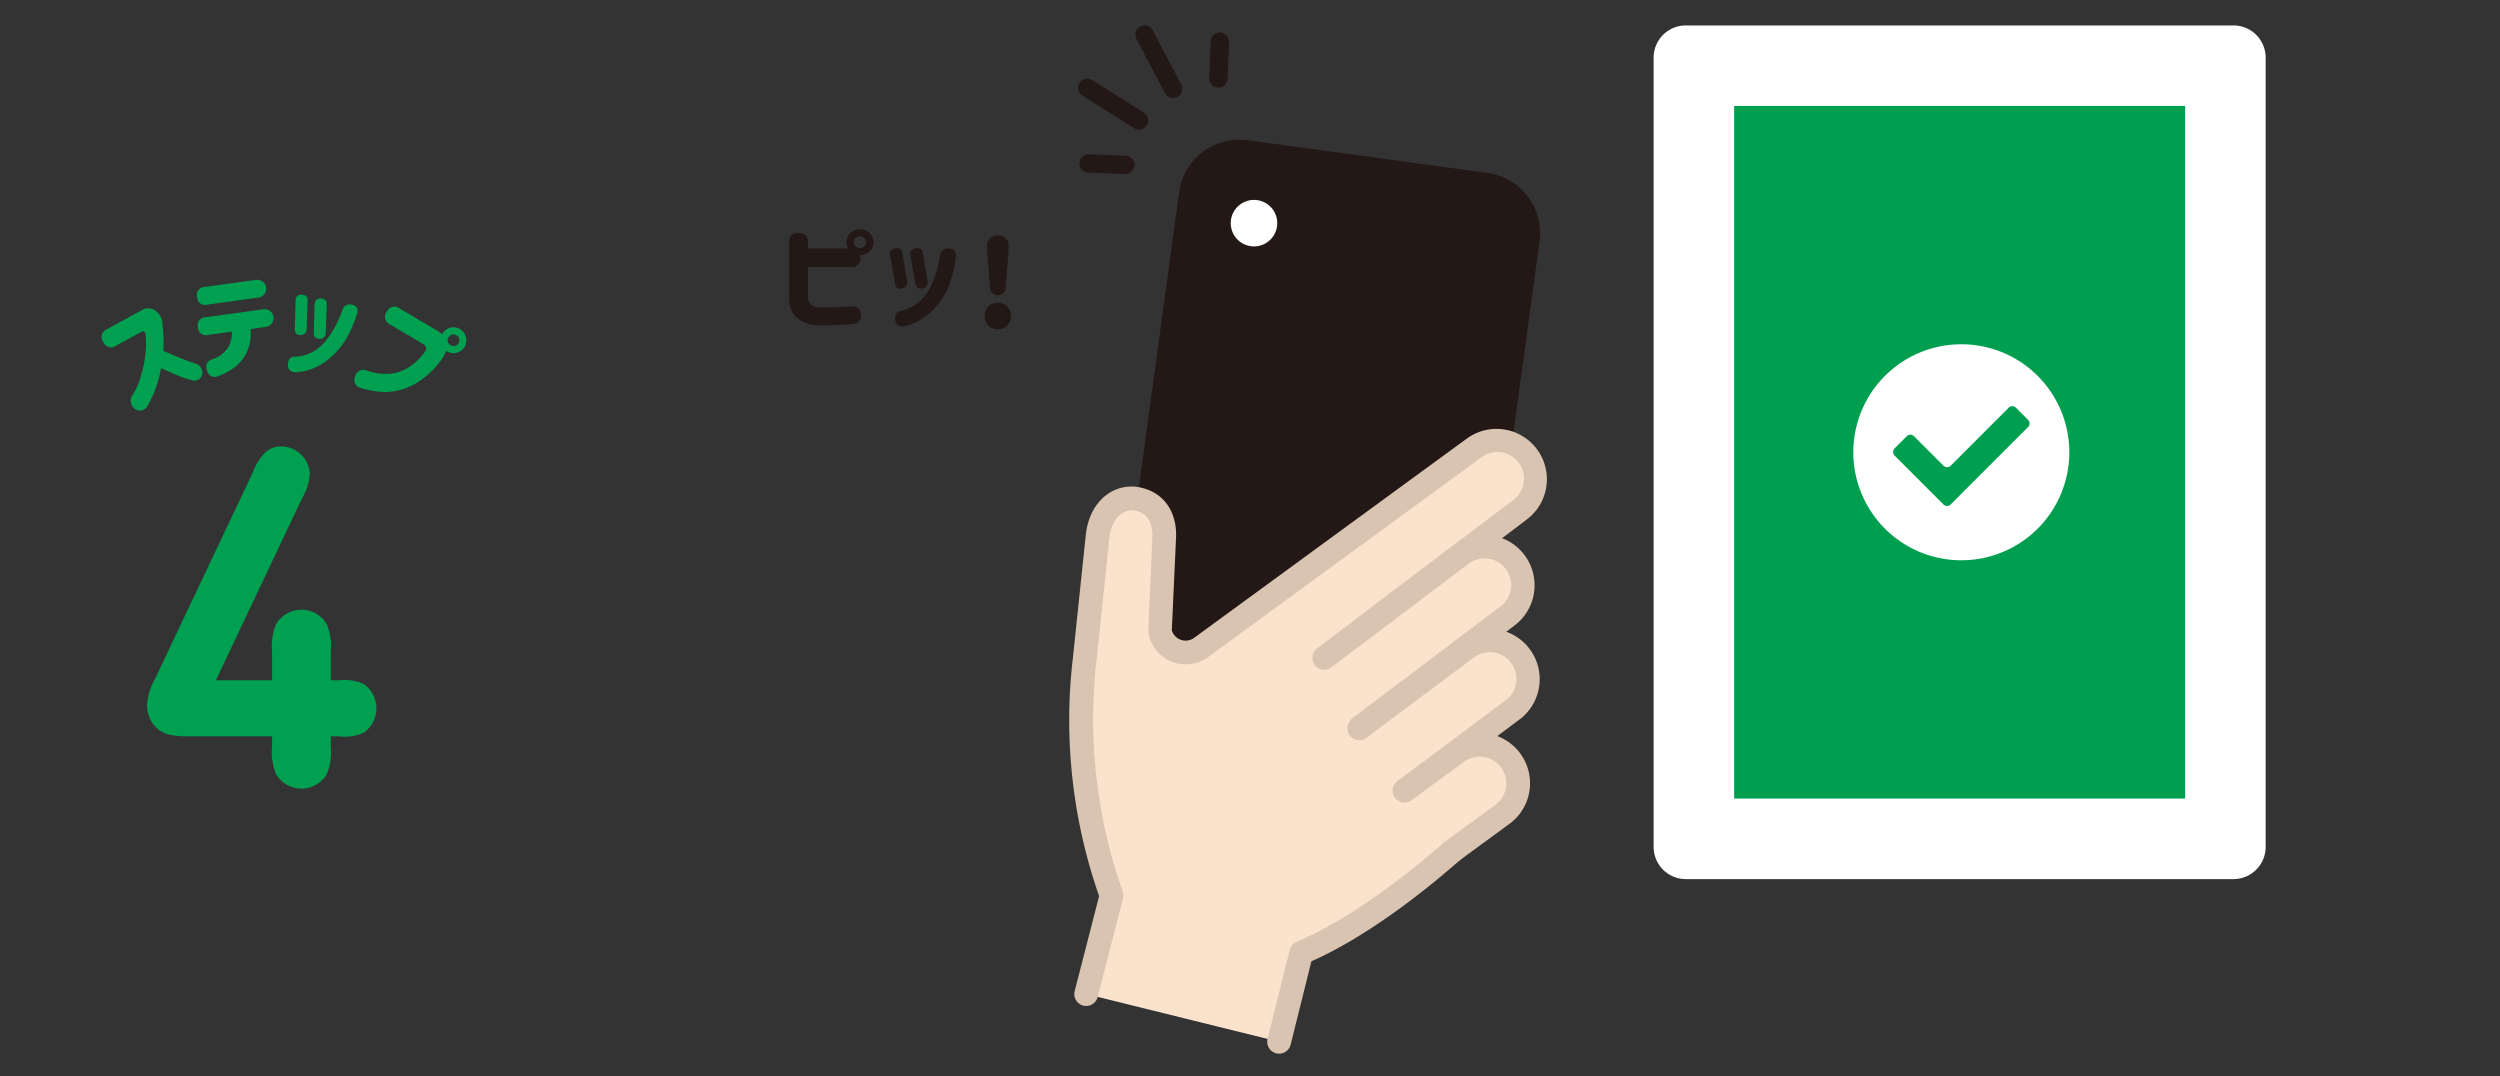
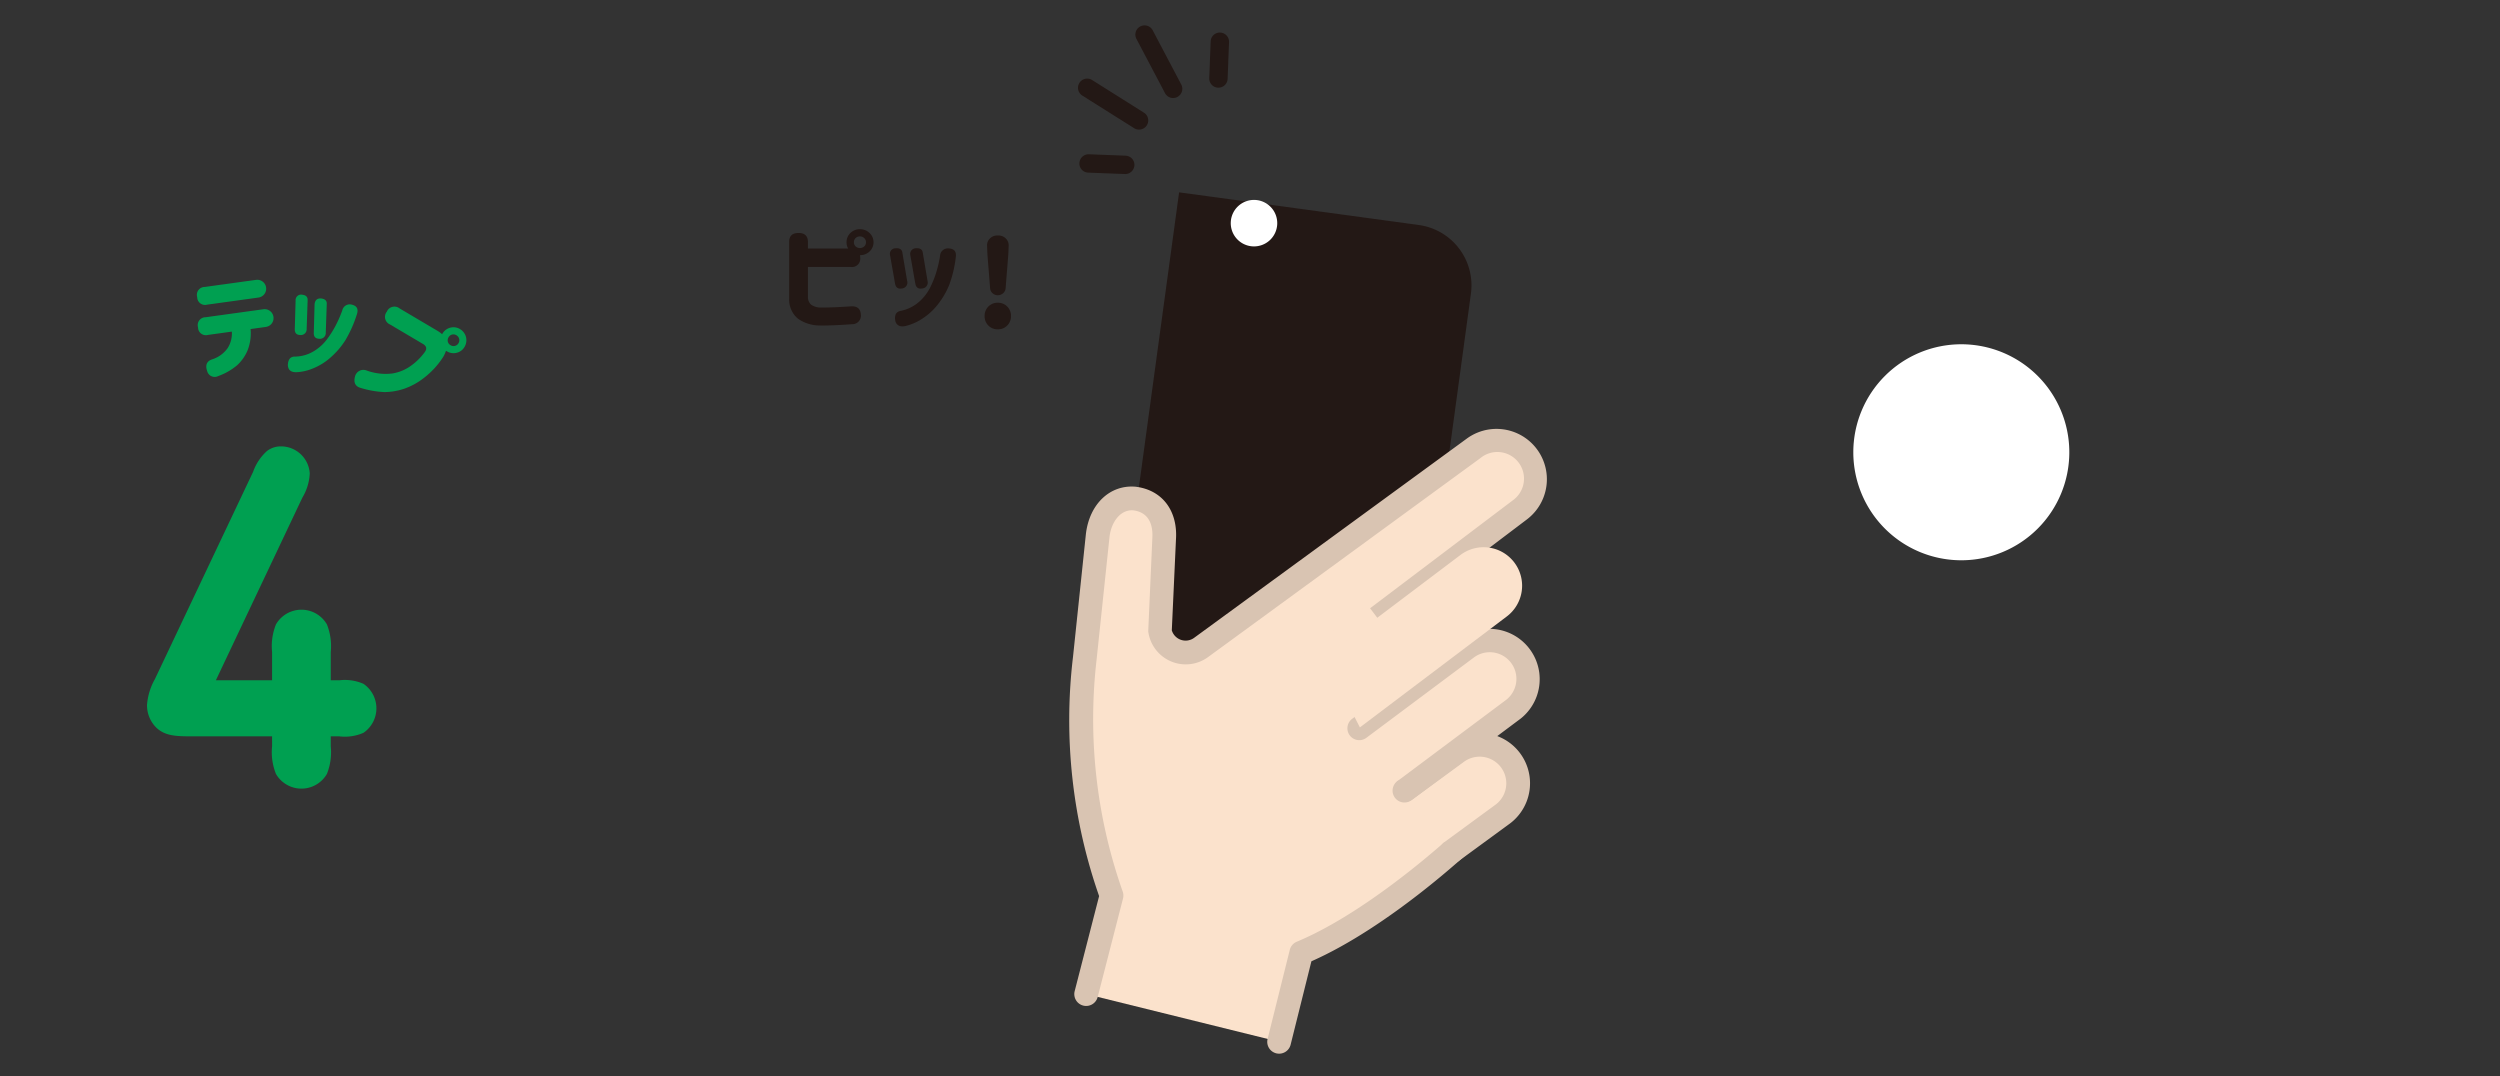
<svg xmlns="http://www.w3.org/2000/svg" width="295" height="127" viewBox="0 0 295 127">
  <rect x="0" y="0" width="295" height="127" fill="#333333" stroke="none" />
  <rect width="295" height="127" fill="#999" opacity="0" />
  <g transform="translate(-420.202 -387.426)">
-     <path d="M617.435,491.16h-64.62a3.8,3.8,0,0,1-3.8-3.8V394.227a3.8,3.8,0,0,1,3.8-3.8h64.62a3.8,3.8,0,0,1,3.8,3.8v93.131a3.8,3.8,0,0,1-3.8,3.8" transform="translate(66.315 0)" fill="#fff" />
-     <rect width="53.215" height="81.729" transform="translate(624.833 399.927)" fill="#009f50" />
    <path d="M583.614,417.719a12.744,12.744,0,1,1-12.744-12.744,12.743,12.743,0,0,1,12.744,12.744" transform="translate(80.767 23.075)" fill="#fff" />
-     <path d="M573.586,407.974l-6.853,6.853a.6.6,0,0,1-.843,0l-3.489-3.486a.593.593,0,0,0-.84,0l-1.446,1.443a.6.6,0,0,0,0,.843l3.908,3.908,1.867,1.867a.6.6,0,0,0,.843,0l1.865-1.867,7.275-7.275a.593.593,0,0,0,0-.841l-1.446-1.446a.593.593,0,0,0-.841,0" transform="translate(83.645 27.555)" fill="#009f50" />
    <path d="M-612.3-1234.214a1.535,1.535,0,0,1-.44-1.116,1.535,1.535,0,0,1,.44-1.117,1.492,1.492,0,0,1,1.117-.451,1.493,1.493,0,0,1,1.117.451,1.534,1.534,0,0,1,.439,1.117,1.534,1.534,0,0,1-.439,1.116,1.494,1.494,0,0,1-1.117.451A1.492,1.492,0,0,1-612.3-1234.214Zm-10.99-.611q-.144-.984.677-1.123a4.644,4.644,0,0,0,2.075-1.005,5.532,5.532,0,0,0,1.413-1.824,11.424,11.424,0,0,0,.785-2.08,13.847,13.847,0,0,0,.339-1.553.926.926,0,0,1,1.023-.9q.98.042.836,1.04a14.069,14.069,0,0,1-.779,3.28,9.51,9.51,0,0,1-1.311,2.255,7.391,7.391,0,0,1-1.859,1.713,6.271,6.271,0,0,1-1.975.867,1.8,1.8,0,0,1-.376.044A.8.8,0,0,1-623.286-1234.825Zm-8.908.61a4.5,4.5,0,0,1-2.552-.79,2.913,2.913,0,0,1-1.052-2.317v-6.755q0-1.054,1.1-1.054h.014q1.095,0,1.1,1.054v.777h4.742a1.468,1.468,0,0,1-.187-.734,1.488,1.488,0,0,1,.461-1.1,1.561,1.561,0,0,1,1.124-.444,1.572,1.572,0,0,1,1.131.451,1.456,1.456,0,0,1,.469,1.089,1.445,1.445,0,0,1-.462,1.082,1.613,1.613,0,0,1-1.138.444,1.38,1.38,0,0,1,.029.291.981.981,0,0,1-1.124,1.1h-5.044v3.592a1.205,1.205,0,0,0,.354.84,1.907,1.907,0,0,0,1.218.353q1.268.015,3.516-.139,1.081-.055,1.153.943a1.011,1.011,0,0,1-1.038,1.165q-2.157.155-3.429.156Q-632.018-1234.211-632.194-1234.215Zm4.237-10.318a.66.66,0,0,0-.2.5.645.645,0,0,0,.2.485.7.7,0,0,0,.5.194.725.725,0,0,0,.512-.194.635.635,0,0,0,.209-.485.65.65,0,0,0-.209-.5.725.725,0,0,0-.512-.194A.7.7,0,0,0-627.957-1244.534Zm16.158,6.512a.856.856,0,0,1-.288-.582l-.317-4-.043-1.026a1.112,1.112,0,0,1,.338-.853,1.185,1.185,0,0,1,.872-.354h.13a1.185,1.185,0,0,1,.872.354,1.116,1.116,0,0,1,.338.853l-.043,1.026-.317,4a.846.846,0,0,1-.3.582.916.916,0,0,1-.627.236A.891.891,0,0,1-611.8-1238.021Zm-9.123-1.187-.577-3.287a.672.672,0,0,1,.663-.833q.734-.055.807.541l.562,3.329a.7.7,0,0,1-.634.874,1.146,1.146,0,0,1-.193.018Q-620.836-1238.566-620.923-1239.208Zm-2.392,0-.577-3.287a.663.663,0,0,1,.663-.833q.72-.055.792.541l.563,3.329a.692.692,0,0,1-.62.874,1.142,1.142,0,0,1-.192.018Q-623.228-1238.566-623.315-1239.208Z" transform="translate(1149.126 1660.049)" fill="#231815" stroke="rgba(0,0,0,0)" stroke-miterlimit="10" stroke-width="1" />
    <g transform="translate(546.367 390.426)">
-       <path d="M558.653,474.265l-28.286-3.856a7.193,7.193,0,0,1-6.152-8.094l8.244-60.459a7.189,7.189,0,0,1,8.094-6.152l28.283,3.856a7.19,7.19,0,0,1,6.152,8.1l-8.242,60.456a7.188,7.188,0,0,1-8.094,6.152" transform="translate(-519.49 -382.161)" fill="#231815" fill-rule="evenodd" />
+       <path d="M558.653,474.265l-28.286-3.856a7.193,7.193,0,0,1-6.152-8.094l8.244-60.459l28.283,3.856a7.19,7.19,0,0,1,6.152,8.1l-8.242,60.456a7.188,7.188,0,0,1-8.094,6.152" transform="translate(-519.49 -382.161)" fill="#231815" fill-rule="evenodd" />
      <path d="M535.2,401.256a2.743,2.743,0,1,1-2.615-2.865,2.741,2.741,0,0,1,2.615,2.865" transform="translate(-510.653 -377.798)" fill="#fff" fill-rule="evenodd" />
      <path d="M523.482,474.659l2.992-11.634a61.935,61.935,0,0,1-3.158-27.937l1.526-14.575c.308-2.6,2-4.551,4.345-4.327,2.392.29,3.669,2.136,3.5,4.745l-.494,10.742a3.058,3.058,0,0,0,4.836,2.092L569.147,410.3a4.543,4.543,0,0,1,5.493,7.238l-23.455,17.735L568.1,456.5s-9.974,9.418-19.23,13.277l-2.617,10.515" transform="translate(-521.48 -360.362)" fill="#fbe2cc" />
      <path d="M547.119,482.556a1.538,1.538,0,0,1-.339-.041,1.4,1.4,0,0,1-1.021-1.7l2.62-10.515a1.4,1.4,0,0,1,.82-.954c7.288-3.039,15.175-9.749,17.857-12.136l-16.1-20.2a1.4,1.4,0,0,1,.253-1.989l23.455-17.738a3.143,3.143,0,1,0-3.8-5l-32.139,23.481a4.461,4.461,0,0,1-7.052-3.049l.484-10.98c.075-1.138-.122-3.031-2.265-3.295-1.583-.1-2.594,1.5-2.783,3.1L525.575,436.1a61.124,61.124,0,0,0,3.08,27.306,1.41,1.41,0,0,1,.044.833l-2.992,11.635a1.4,1.4,0,1,1-2.713-.7l2.883-11.216a62.885,62.885,0,0,1-3.08-28.227l1.521-14.5c.414-3.525,2.839-5.842,5.87-5.576,3.132.38,4.986,2.826,4.758,6.232l-.491,10.714a1.7,1.7,0,0,0,2.612.9l32.121-23.468a5.943,5.943,0,0,1,7.166,9.483l-22.312,16.874,16.02,20.1a1.406,1.406,0,0,1-.134,1.893c-.406.383-9.817,9.214-19,13.272l-2.452,9.84A1.4,1.4,0,0,1,547.119,482.556Z" transform="translate(-522.347 -361.222)" fill="#d9c4b2" />
      <rect width="12.883" height="10.833" transform="translate(24.955 76.186) rotate(-37.191)" fill="#fbe2cc" />
      <path d="M543.159,435.868l6.1-4.469a4.542,4.542,0,1,0-5.493-7.236l-6.1,4.469" transform="translate(-498.05 -338.374)" fill="#fbe2cc" />
      <path d="M544.018,438.134a1.4,1.4,0,0,1-.827-2.532l6.1-4.469a3.142,3.142,0,0,0-3.817-4.991l-6.126,4.479a1.4,1.4,0,1,1-1.65-2.258l6.1-4.466a5.942,5.942,0,0,1,7.166,9.48l-6.124,4.482A1.393,1.393,0,0,1,544.018,438.134Z" transform="translate(-498.909 -339.237)" fill="#d9c4b2" />
      <path d="M535.573,428.9l12.731-9.509a4.542,4.542,0,1,1,5.493,7.236l-12.731,9.511" transform="translate(-501.37 -345.944)" fill="#fbe2cc" />
      <path d="M541.924,438.4a1.4,1.4,0,0,1-.838-2.521l12.731-9.514a3.143,3.143,0,0,0-3.807-5l-12.741,9.519a1.4,1.4,0,0,1-1.676-2.242l12.731-9.511A5.942,5.942,0,0,1,555.5,428.6l-12.739,9.519A1.383,1.383,0,0,1,541.924,438.4Z" transform="translate(-502.228 -346.803)" fill="#d9c4b2" />
      <path d="M533.983,427.283l16.064-12.126a4.542,4.542,0,1,1,5.493,7.236l-17.347,13.1" transform="translate(-503.892 -352.66)" fill="#fbe2cc" />
-       <path d="M539.052,437.757a1.4,1.4,0,0,1-.843-2.519l17.347-13.1a3.143,3.143,0,1,0-3.8-5l-16.064,12.129A1.4,1.4,0,0,1,534,427.025L550.063,414.9a5.943,5.943,0,1,1,7.181,9.47l-17.35,13.1A1.369,1.369,0,0,1,539.052,437.757Z" transform="translate(-504.75 -353.52)" fill="#d9c4b2" />
      <path d="M529.823,398.994a1.08,1.08,0,0,1-.96-.579l-3.372-6.4A1.084,1.084,0,1,1,527.41,391l3.372,6.4a1.085,1.085,0,0,1-.455,1.464A1.1,1.1,0,0,1,529.823,398.994Z" transform="translate(-517.557 -390.426)" fill="#231815" />
      <path d="M529.951,398.872a1.064,1.064,0,0,1-.577-.166l-6.121-3.853a1.084,1.084,0,1,1,1.159-1.833l6.118,3.853a1.083,1.083,0,0,1-.579,2Z" transform="translate(-521.709 -386.578)" fill="#231815" />
      <path d="M529.822,397.256h-.039a1.084,1.084,0,0,1-1.045-1.122l.166-4.339a1.084,1.084,0,0,1,2.167.08l-.166,4.339A1.085,1.085,0,0,1,529.822,397.256Z" transform="translate(-512.211 -389.909)" fill="#231815" />
      <path d="M528.228,398.638h-.039l-4.334-.165a1.082,1.082,0,0,1-1.042-1.122,1.093,1.093,0,0,1,1.122-1.045l4.334.166a1.084,1.084,0,0,1-.041,2.167Z" transform="translate(-521.61 -381.102)" fill="#231815" />
    </g>
  </g>
  <g transform="translate(12 33)">
    <g transform="translate(0 0)">
-       <path d="M329.652,359.434a.973.973,0,0,1,.436-1.5l4-2.187a1.5,1.5,0,0,1,1.71-.019,2.055,2.055,0,0,1,.845,1.761,15.777,15.777,0,0,1,.1,2.99q.933.416,1.925.824c.662.271,1.29.5,1.891.7a1.137,1.137,0,0,1,.731,1.421.987.987,0,0,1-1.3.494,9.377,9.377,0,0,1-1.561-.529q-.976-.406-1.96-.859a14.738,14.738,0,0,1-.643,2.4,12.223,12.223,0,0,1-.928,1.992,1,1,0,0,1-1.436.473,1.19,1.19,0,0,1-.43-1.588,7.251,7.251,0,0,0,.926-1.936,14.727,14.727,0,0,0,.619-2.614,11.009,11.009,0,0,0,.066-2.721c-.071-.338-.242-.431-.514-.284l-2.974,1.628a.972.972,0,0,1-1.494-.437Z" transform="translate(-329.464 -352.087)" fill="#00a051" />
      <path d="M336.5,355.4a.925.925,0,0,1,.893-1.18l6.072-.838a1.053,1.053,0,0,1,.287,2.086l-6.07.84a.925.925,0,0,1-1.179-.894Zm.1,3.574a.924.924,0,0,1,.894-1.179l6.82-.944a1.053,1.053,0,0,1,.288,2.087l-1.8.25a5.469,5.469,0,0,1-.359,2.524,4.98,4.98,0,0,1-1.239,1.756,7.286,7.286,0,0,1-2.221,1.268.915.915,0,0,1-1.308-.6q-.348-1.024.535-1.354a3.587,3.587,0,0,0,1.893-1.353,3.259,3.259,0,0,0,.489-1.939l-2.809.389a.926.926,0,0,1-1.181-.893Z" transform="translate(-325.233 -353.36)" fill="#00a051" />
      <path d="M344.19,363.615q-1,.027-1.018-.875c.035-.657.319-.981.851-.968a4.384,4.384,0,0,0,2.139-.595,5.471,5.471,0,0,0,1.676-1.514,11.809,11.809,0,0,0,1.138-1.88,14.294,14.294,0,0,0,.615-1.452.9.9,0,0,1,1.135-.686c.606.146.8.537.582,1.167a14.469,14.469,0,0,1-1.362,3.05,9.5,9.5,0,0,1-1.665,1.953,7.088,7.088,0,0,1-2.072,1.322A5.844,5.844,0,0,1,344.19,363.615Zm1.314-8.471-.115,3.346a.683.683,0,0,1-.748.736c-.466-.008-.684-.261-.651-.761l.095-3.308a.651.651,0,0,1,.78-.687Q345.549,354.549,345.5,355.144Zm2.256.445-.115,3.348a.686.686,0,0,1-.763.732c-.466-.008-.684-.261-.649-.76l.091-3.309q.079-.743.784-.686C347.574,354.97,347.79,355.194,347.76,355.59Z" transform="translate(-321.204 -352.694)" fill="#00a051" />
      <path d="M351.893,355.944a.974.974,0,0,1,1.508-.388l4.469,2.643a3.218,3.218,0,0,1,.546.4l.035-.059a1.5,1.5,0,0,1,.933-.712,1.468,1.468,0,0,1,1.147.167,1.526,1.526,0,0,1,.537,2.095,1.447,1.447,0,0,1-.931.7,1.486,1.486,0,0,1-1.152-.172l-.109-.064a3.807,3.807,0,0,1-.356.766,9.732,9.732,0,0,1-2.175,2.378,8.032,8.032,0,0,1-2.442,1.348,7.469,7.469,0,0,1-2.29.381,11.142,11.142,0,0,1-2.867-.51q-.9-.293-.593-1.377a1.023,1.023,0,0,1,1.4-.643,6.524,6.524,0,0,0,2.978.337,5.117,5.117,0,0,0,2.244-.938,7.076,7.076,0,0,0,1.59-1.578q.454-.611-.258-1l-3.828-2.264A.973.973,0,0,1,351.893,355.944Zm8.455,3.72a.651.651,0,0,0,.08-.529.669.669,0,0,0-.322-.413.647.647,0,0,0-.514-.08.666.666,0,0,0-.418.328.656.656,0,0,0-.079.513.65.65,0,0,0,.316.412.672.672,0,0,0,.519.083A.641.641,0,0,0,360.348,359.664Z" transform="translate(-318.249 -352.162)" fill="#00a051" />
    </g>
    <g transform="translate(5.351 19.673)">
      <path d="M347.559,399.849H337.7c-1.7,0-2.824-.141-3.729-.954a3.7,3.7,0,0,1-1.171-2.748,7.321,7.321,0,0,1,.933-3.054l11.586-24.455a5.937,5.937,0,0,1,1.651-2.468,2.672,2.672,0,0,1,1.652-.534,3.4,3.4,0,0,1,3.381,3.2,6.143,6.143,0,0,1-.878,2.861l-10.2,21.538h6.633V389.9a6.9,6.9,0,0,1,.454-3.253,3.473,3.473,0,0,1,6.018,0,6.929,6.929,0,0,1,.452,3.253v3.337h1.013a5.438,5.438,0,0,1,2.851.421,3.5,3.5,0,0,1,0,5.774,5.438,5.438,0,0,1-2.851.421h-1.013v1.176a6.929,6.929,0,0,1-.452,3.253,3.473,3.473,0,0,1-6.018,0,6.9,6.9,0,0,1-.454-3.253Z" transform="translate(-332.803 -365.636)" fill="#00a051" />
    </g>
  </g>
</svg>